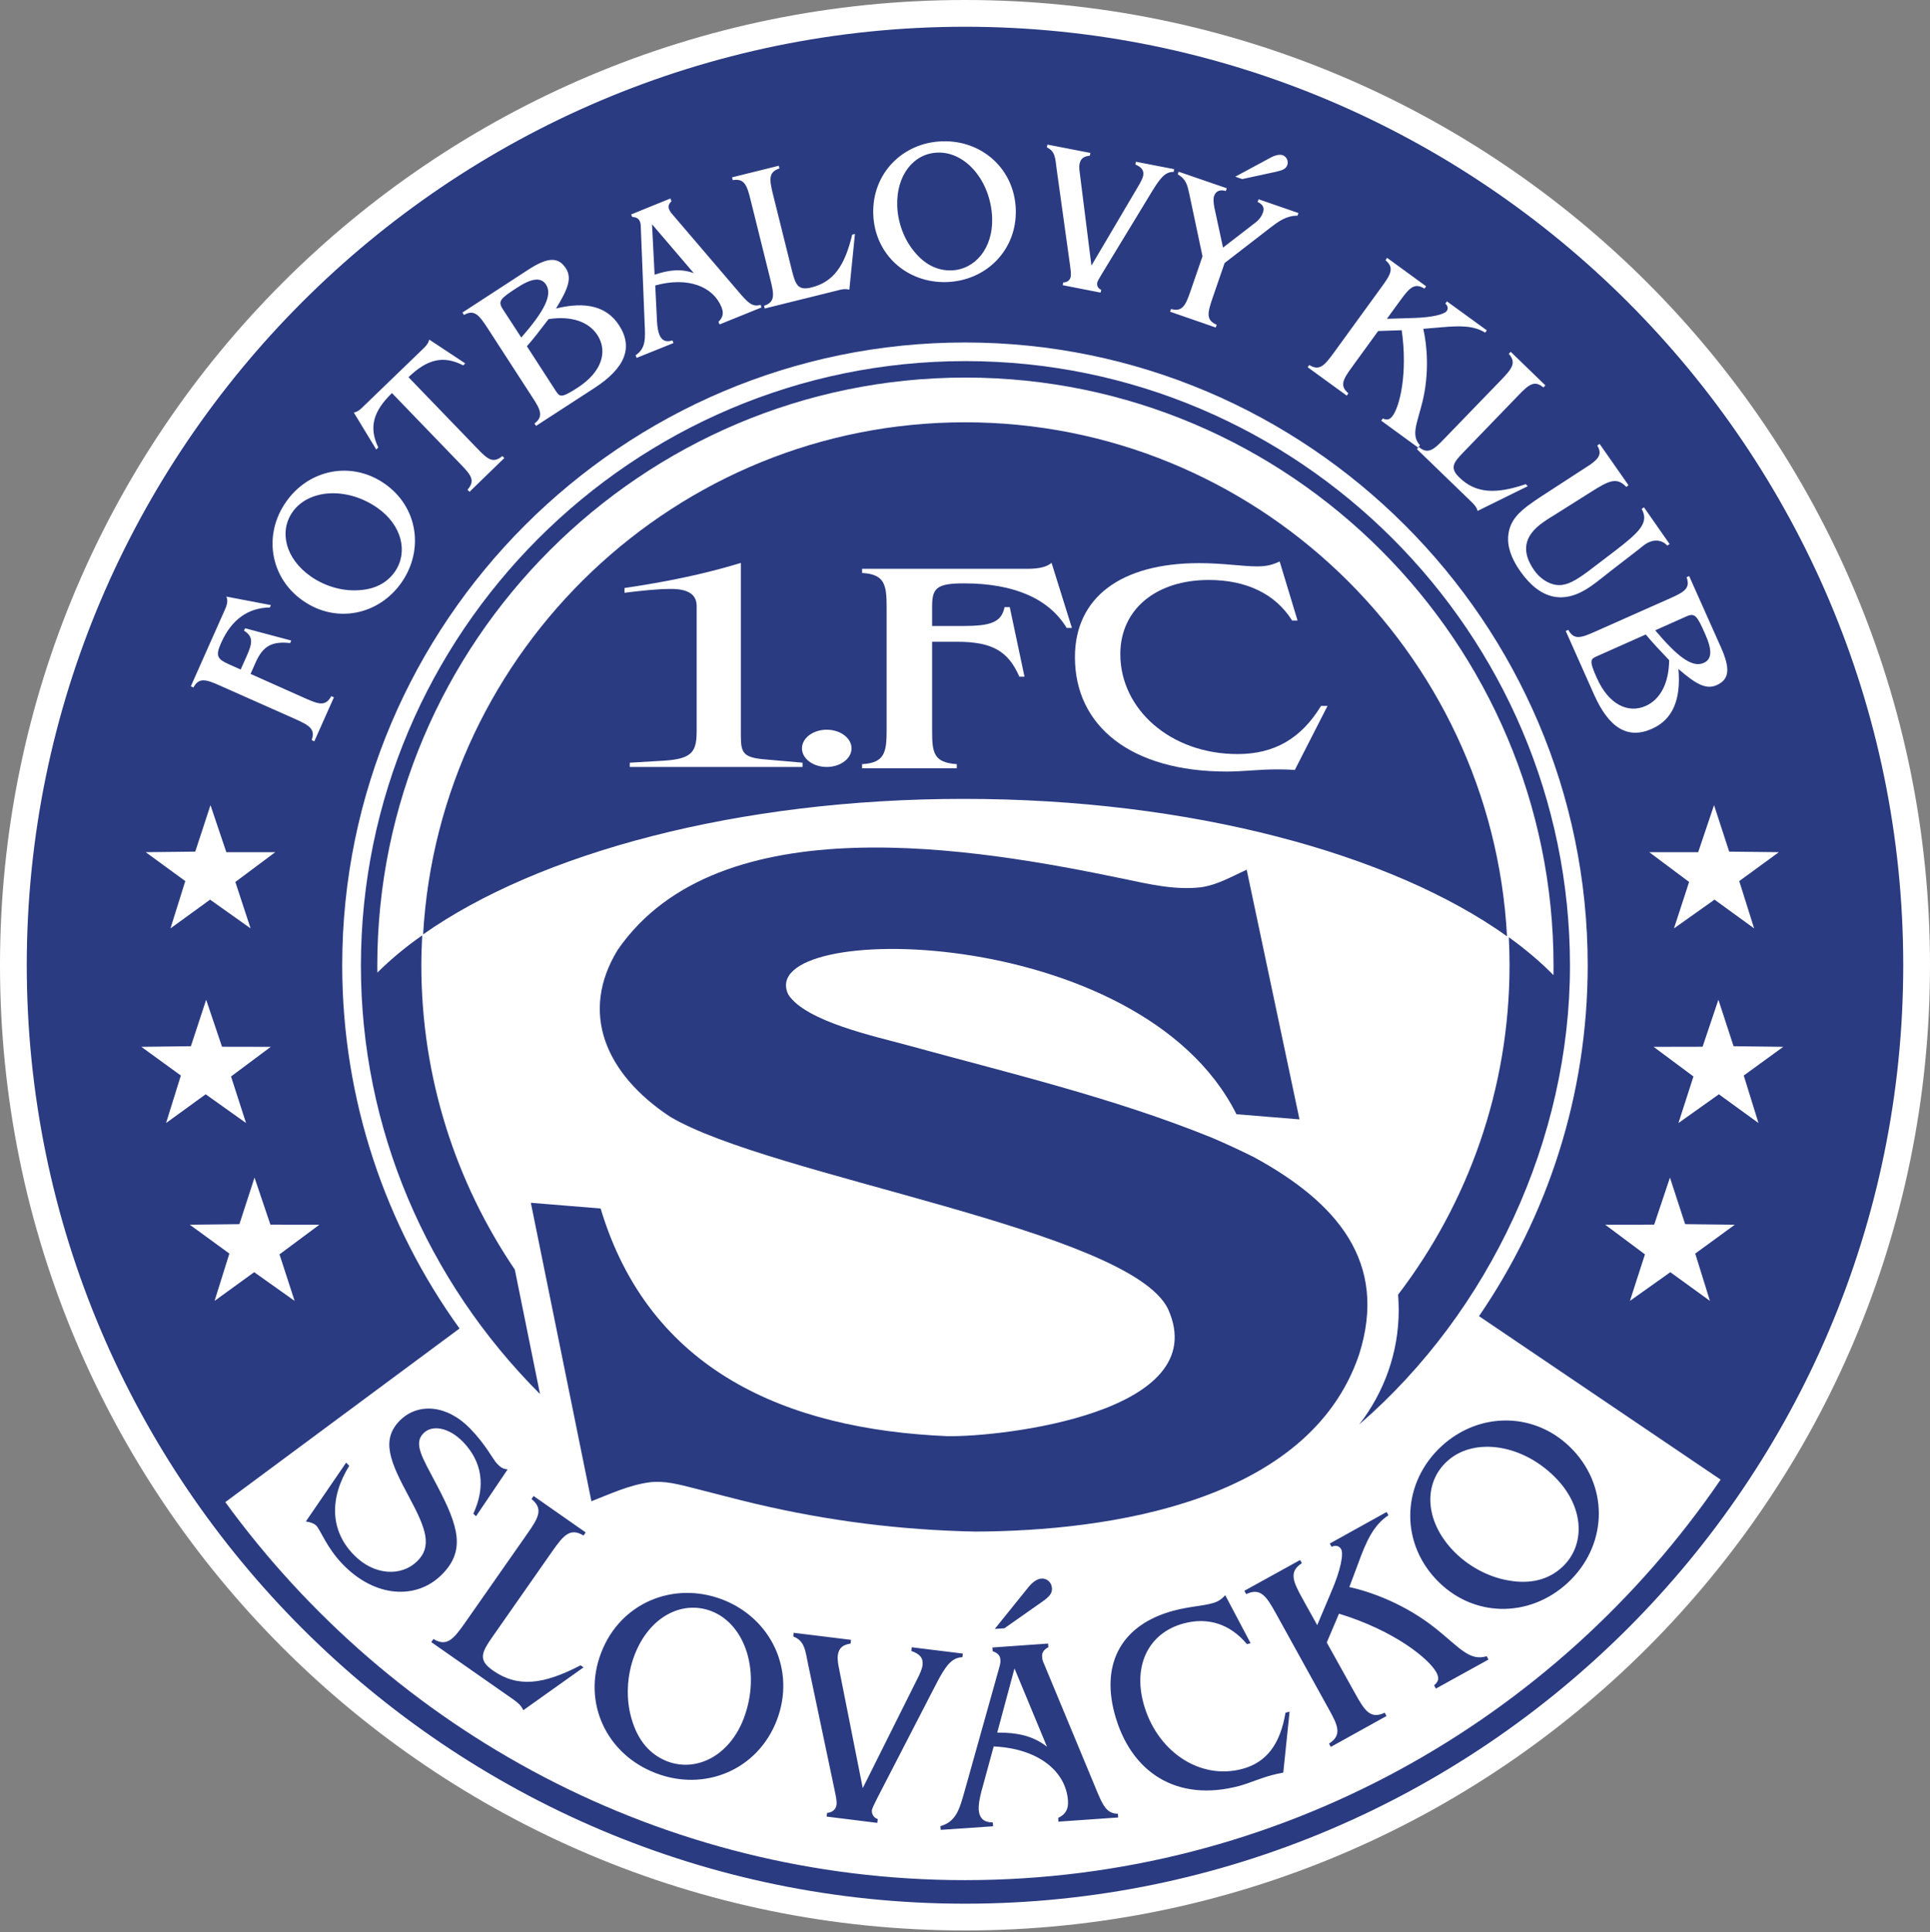
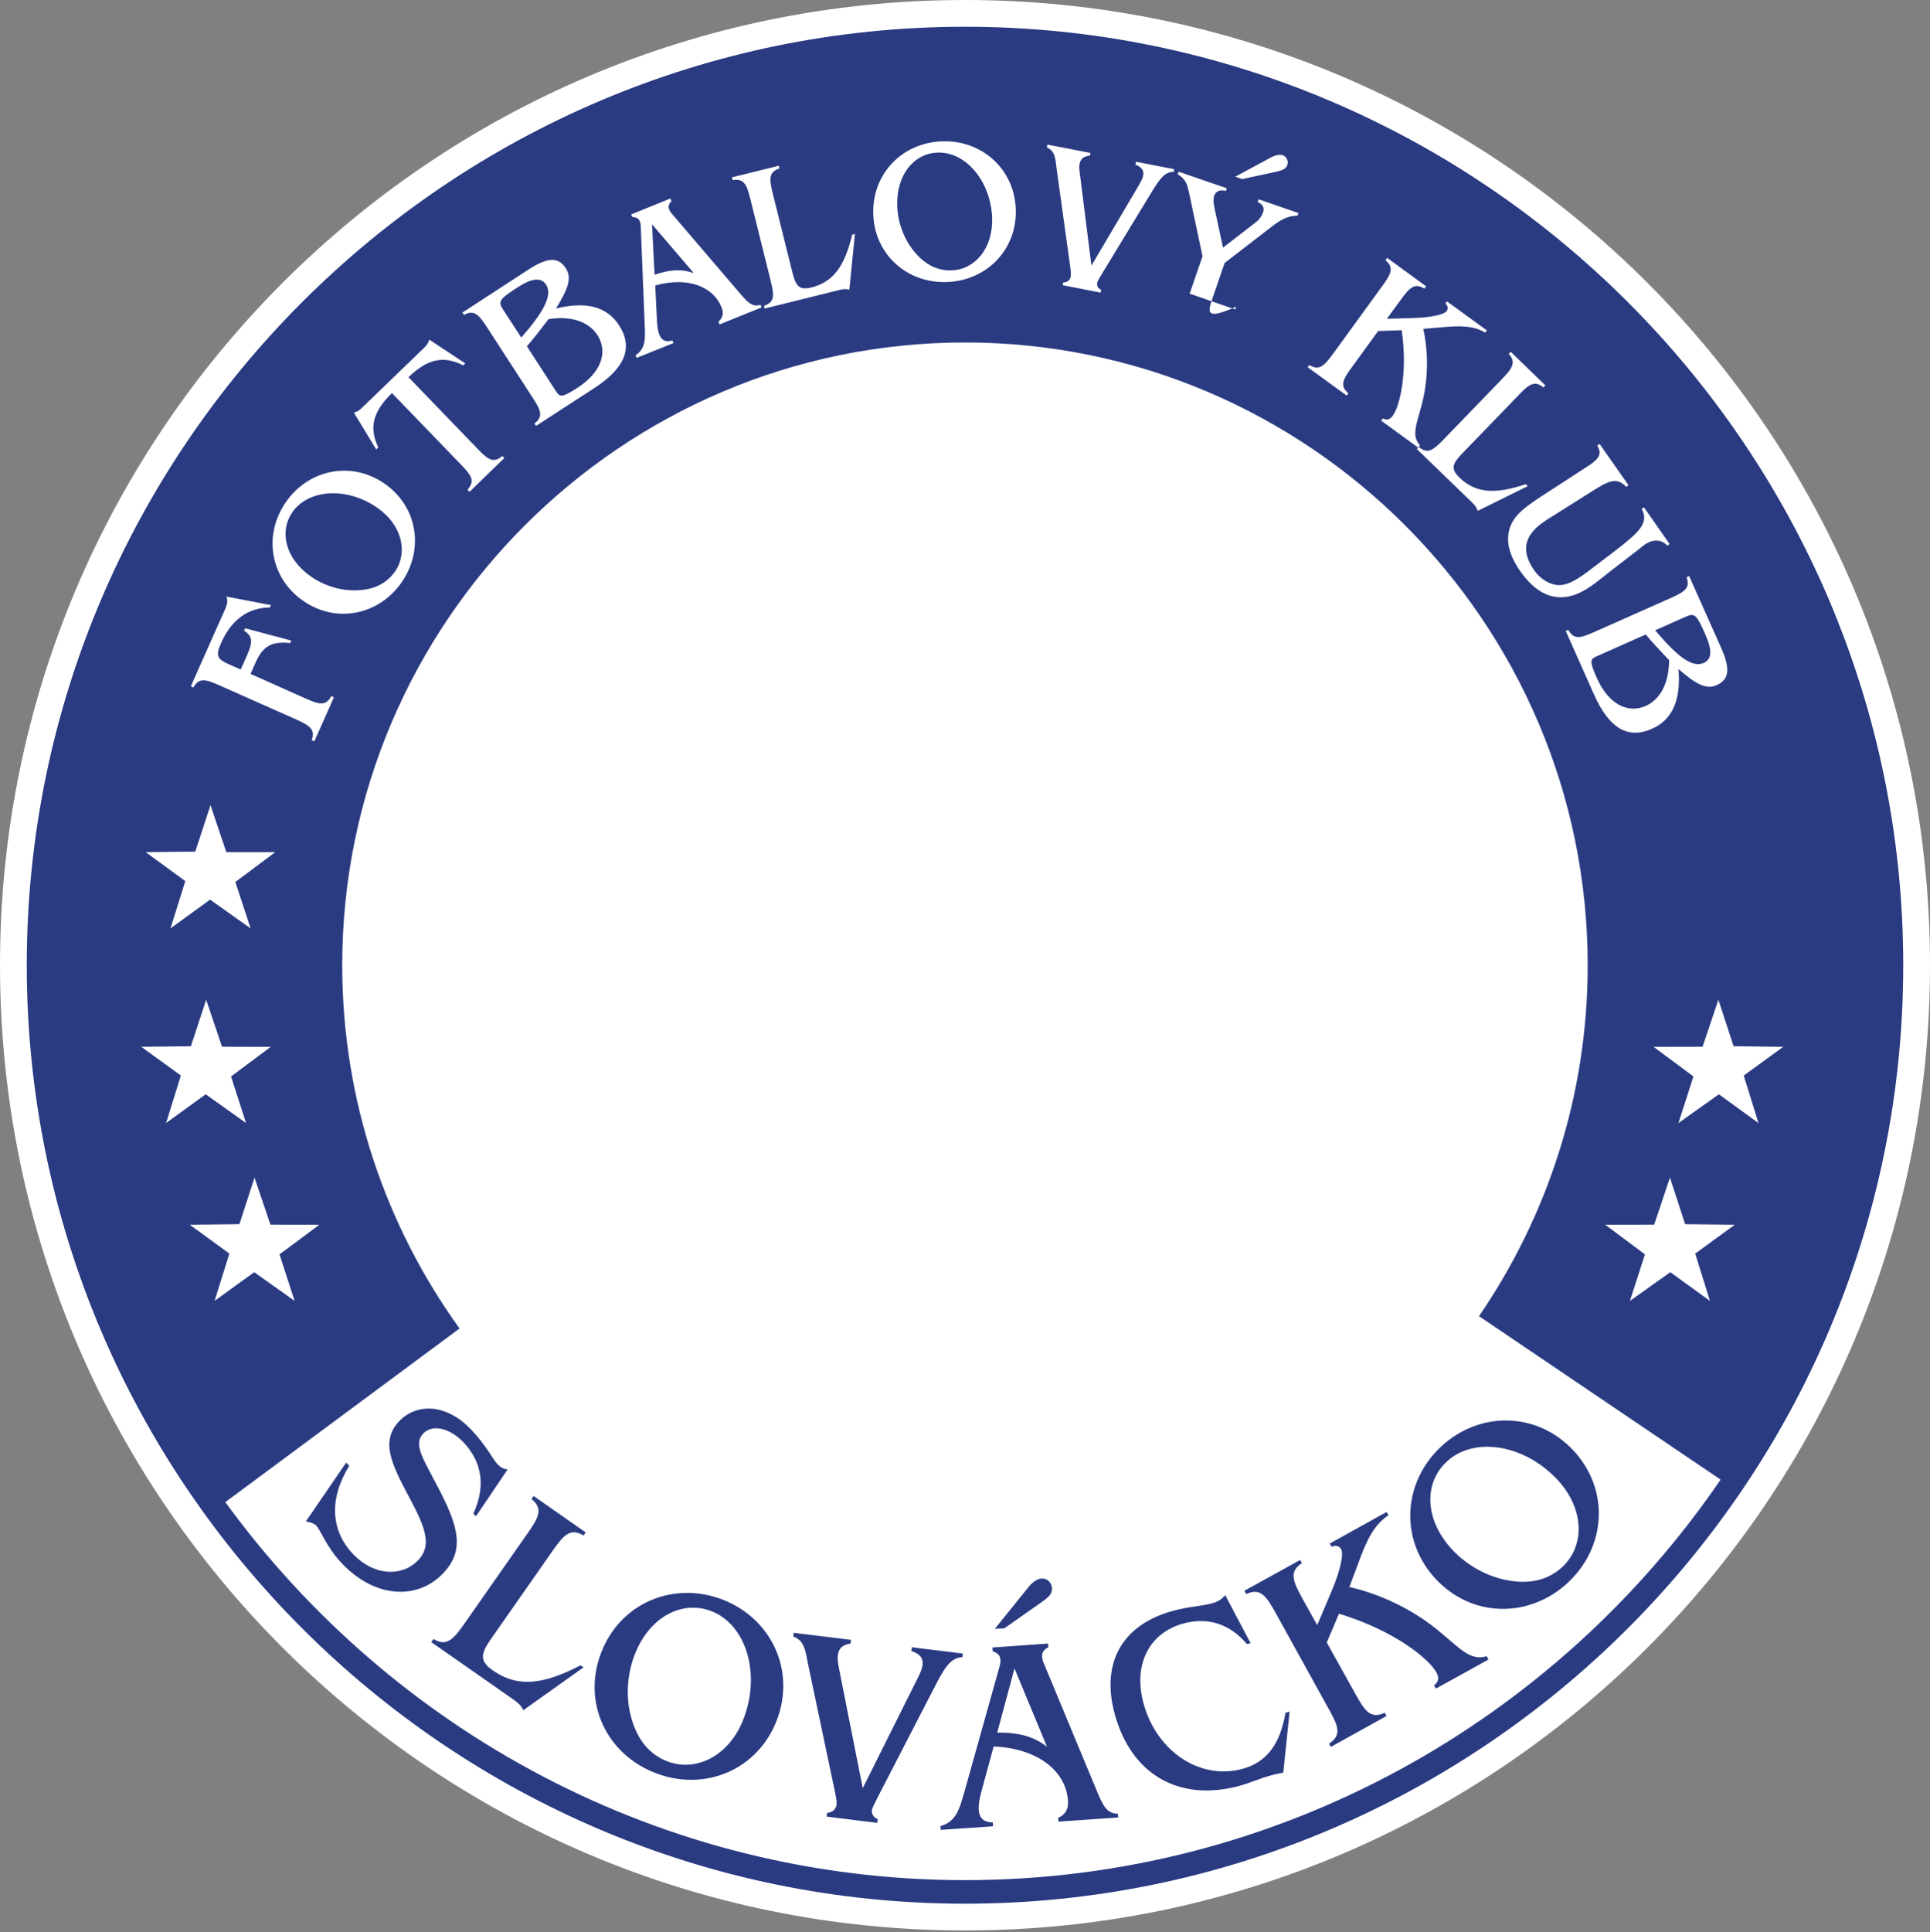
<svg xmlns="http://www.w3.org/2000/svg" version="1.1" id="Vrstva_1" x="0px" y="0px" width="471.197px" height="471.591px" viewBox="0 0 471.197 471.591" enable-background="new 0 0 471.197 471.591" xml:space="preserve">
  <rect x="0" y="0" width="471.197" height="471.591" fill="#808080" stroke="none" />
  <g>
    <path fill-rule="evenodd" clip-rule="evenodd" fill="#FFFFFF" d="M471.197,235.599c0,130.115-105.482,235.599-235.598,235.599   C105.48,471.197,0,365.714,0,235.599C0,105.48,105.48,0,235.599,0C365.715,0,471.197,105.48,471.197,235.599" />
-     <path fill-rule="evenodd" clip-rule="evenodd" fill="#2A3B82" d="M131.843,340.275l-6.154-30.389   c-14.391-21.23-22.821-46.808-22.821-74.288c0-2.445,0.091-4.891,0.209-7.292c-4.104,2.865-7.761,5.922-10.938,9.092   c-0.029-0.555-0.029-1.098-0.029-1.652c0-79.067,64.512-143.585,143.584-143.585c79.105,0,143.594,64.518,143.594,143.585   c0,0.757-0.018,1.505-0.018,2.275c-3.157-3.215-6.794-6.307-10.901-9.251c0.116,2.242,0.175,4.529,0.175,6.827   c0,30.187-10.15,58.064-27.204,80.403c0.073,1.21,0.146,2.478,0.146,3.748c0,10.482-3.61,20.175-9.651,27.954   c31.997-27.694,51.462-69.781,51.462-111.957c0-81.287-66.29-147.604-147.603-147.604c-81.292,0-147.58,66.317-147.58,147.604   C88.115,275.295,104.09,312.513,131.843,340.275 M235.593,103.078c-70.451,0-128.36,55.493-132.29,124.991   c28.313-19.917,76.954-33.074,131.979-33.074c55.463,0,104.418,13.384,132.646,33.539   C364.214,158.796,306.229,103.078,235.593,103.078" />
    <path fill-rule="evenodd" clip-rule="evenodd" fill="#2A3B82" d="M235.594,6.53c-126.158,0-229.06,102.9-229.06,229.069   c0,126.167,102.902,229.067,229.06,229.067c126.168,0,229.069-102.9,229.069-229.067C464.663,109.431,361.762,6.53,235.594,6.53    M55.007,366.647c40.654,55.844,106.519,92.269,180.586,92.269c76.501,0,144.211-38.836,184.486-97.76l-58.987-39.901   c16.725-24.435,26.536-53.918,26.536-85.655c0-83.732-68.288-152.007-152.035-152.007c-83.743,0-152.042,68.275-152.042,152.007   c0,33.051,10.637,63.688,28.641,88.666L55.007,366.647z" />
    <polygon fill-rule="evenodd" clip-rule="evenodd" fill="#FFFFFF" points="51.389,196.524 55.255,208.005 67.202,208.005    57.459,215.275 61.178,226.608 51.288,219.589 41.619,226.608 45.235,215.06 35.572,208.005 47.67,207.87  " />
-     <polygon fill-rule="evenodd" clip-rule="evenodd" fill="#FFFFFF" points="418.472,196.524 414.6,208.005 402.654,208.005    412.381,215.275 408.688,226.608 418.591,219.589 428.26,226.608 424.625,215.06 434.296,208.005 422.169,207.87  " />
    <polygon fill-rule="evenodd" clip-rule="evenodd" fill="#FFFFFF" points="50.331,244.022 54.203,255.493 66.109,255.516    56.405,262.75 60.069,274.118 50.212,267.099 40.542,274.118 44.154,262.523 34.507,255.516 46.605,255.368  " />
    <polygon fill-rule="evenodd" clip-rule="evenodd" fill="#FFFFFF" points="419.537,244.022 415.676,255.493 403.719,255.516    413.444,262.75 409.781,274.118 419.656,267.099 429.324,274.118 425.725,262.523 435.365,255.516 423.244,255.368  " />
    <polygon fill-rule="evenodd" clip-rule="evenodd" fill="#FFFFFF" points="62.14,287.434 66.019,298.916 77.975,298.938    68.237,306.173 71.929,317.529 62.055,310.521 52.386,317.529 55.998,305.98 46.334,298.938 58.449,298.801  " />
    <polygon fill-rule="evenodd" clip-rule="evenodd" fill="#FFFFFF" points="407.71,287.434 403.859,298.916 391.903,298.938    401.601,306.173 397.938,317.529 407.799,310.521 417.47,317.529 413.881,305.98 423.539,298.938 411.418,298.801  " />
    <path fill-rule="evenodd" clip-rule="evenodd" fill="#2A3B82" d="M74.669,371.37c1.166,0.168,2.02,0.497,2.53,0.995   c1.087,1.132,2.531,5.354,6.432,9.409c7.925,8.231,17.913,8.673,24.021,2.774c6.143-5.945,4.36-11.924-1.03-22.103   c-3.448-6.602-5.837-10.1-3.166-12.669c2.078-2.039,6.109-1.394,9.592,2.162c4.653,4.847,5.615,10.824,2.513,17.527l0.662,0.622   l7.718-11.436c-1.162-0.068-1.835-0.588-2.583-1.381c-1.063-1.1-2.593-4.449-6.533-8.538c-5.702-5.898-12.699-6.329-17.047-2.151   c-4.971,4.835-2.474,10.315,2.106,18.841c4.211,7.813,5.666,12.071,1.919,15.705c-3.85,3.715-10.485,3.498-15.485-1.675   c-5.587-5.753-6.052-13.578-1.052-21.673l-0.758-0.771L74.669,371.37z M141.733,406.481c-9.069,4.731-15.381,5.491-21.433,1.233   c-3.675-2.582-2.711-4.415,0.067-8.379l14.442-20.652c2.813-4.02,4.405-5.831,7.666-3.881l0.515-0.762l-12.715-8.888l-0.515,0.736   c2.921,2.376,1.784,4.506-1.053,8.515l-15.235,21.785c-2.796,3.984-4.404,5.807-7.653,3.872l-0.526,0.758l19.791,13.826   c1.076,0.769,2.101,1.482,2.679,2.796l14.713-10.463L141.733,406.481z M146.766,403.423c-4.698,12.194,1.359,24.809,13.328,29.371   c11.927,4.598,24.88-0.736,29.563-12.92c4.664-12.17-1.359-24.875-13.304-29.46C164.414,385.862,151.42,391.229,146.766,403.423    M154.918,403.979c3.6-9.376,11.606-13.451,18.734-10.735c8.475,3.262,12.149,15.162,7.902,26.27   c-3.481,9.069-11.525,13.102-18.62,10.418c-4.269-1.665-7.201-5.096-8.718-10.315C152.744,414.734,153.006,408.959,154.918,403.979    M214.166,438.919l14.396-27.886c2.242-4.327,3.748-6.455,6.403-6.535l0.113-0.883l-12.479-1.539l-0.101,0.905   c2.111,0.725,2.943,1.755,2.739,3.443c-0.078,0.813-0.571,2.039-1.442,3.701l-13.158,26.337l-5.655-28.499   c-0.25-1.314-0.397-2.061-0.397-2.173c0.046-0.204-0.158-0.806-0.04-1.721c0.232-1.756,1.115-2.571,3.12-2.9l0.113-0.905   l-14.012-1.721l-0.091,0.905c2.814,1.054,2.932,3.454,3.635,6.85l6.443,30.573c0.277,1.426,0.583,2.568,0.486,3.623   c-0.153,1.132-0.985,1.913-2.309,2.004l-0.103,0.905l12.364,1.538l0.108-0.924c-0.98-0.32-1.545-1.247-1.421-2.223   C212.925,441.456,213.361,440.495,214.166,438.919 M242.386,444.841c-2.231-0.045-3.278-1.03-3.442-3.102   c-0.063-1.11,0.164-2.536,0.623-4.348l3.034-11.108c10.943,0.498,17.636,6.104,18.134,13.214c0.152,2.106-0.578,3.374-2.385,4.223   l0.058,0.918l14.584-1.02l-0.069-0.915c-2.801,0-3.746-2.152-5.394-6.171l-12.603-30.335c-0.334-0.701-0.481-1.201-0.498-1.812   c-0.096-1.02,0.396-1.699,1.523-2.333l-0.075-0.883l-13.599,0.963l0.075,0.904c1.184,0.431,1.839,1.033,1.885,2.074   c0.068,0.52-0.045,1.107-0.26,1.846l-8.464,30.186c-1.268,4.461-2.049,7.484-5.916,8.595l0.073,0.904l12.79-0.872L242.386,444.841z    M243.468,422.898l4.212-15.66l7.932,19.114C252.084,423.6,248.229,422.898,243.468,422.898 M242.868,397.592l2.35-0.147   l9.171-6.441c1.76-1.235,2.547-2.084,2.435-3.387c-0.085-1.403-1.251-2.422-2.565-2.31c-0.969,0.056-2.174,0.815-3.243,2.186   L242.868,397.592z M313.844,418.052c-1.301,7.733-4.664,12.139-10.53,13.712c-10.568,2.831-21.053-4.482-24.161-16.088   c-2.537-9.479,1.472-17.155,9.794-19.408c5.922-1.596,11.305,0.068,15.478,5.027l0.905-0.203l-6.199-11.731   c-1.023,1.167-1.959,1.664-3.244,1.993c-2.37,0.667-5.598,0.781-9.396,1.801c-12.404,3.329-17.737,12.534-14.38,25.079   c3.922,14.561,15.369,21.729,30.492,17.675c2.608-0.725,5.043-1.856,7.829-2.593c0.554-0.147,1.534-0.407,2.87-0.645l1.545-14.879   L313.844,418.052z M321.588,396.676l-3.623-6.523c-2.359-4.268-3.295-6.532-0.124-8.604l-0.431-0.771l-13.603,7.507l0.441,0.815   c3.465-1.608,4.856,0.386,7.229,4.664l12.851,23.246c2.4,4.258,3.342,6.511,0.143,8.584l0.441,0.804l13.593-7.541l-0.431-0.806   c-3.435,1.619-4.835-0.361-7.212-4.664l-6.945-12.478l2.989-7.032c13.474,4.11,21.88,10.938,23.759,14.3   c0.753,1.37,0.577,2.299-0.544,3.182l0.442,0.806l12.835-7.089l-0.425-0.815c-4.173,1.257-6.58-2.037-12.268-6.624   c-7.643-6.146-16.13-9.148-21.276-10.257l2.117-5.627c2.017-5.628,3.815-9.513,7.438-11.9l-0.459-0.794l-13.874,7.7l0.446,0.793   c1.02-0.477,1.881-0.204,2.333,0.577c0.6,1.087,0,4.847-2.416,10.439L321.588,396.676z M350.507,385.387   c8.906,9.566,22.906,9.636,32.282,0.918c9.374-8.731,10.253-22.703,1.34-32.272c-8.904-9.521-22.932-9.646-32.287-0.949   C342.468,361.824,341.624,375.853,350.507,385.387 M354.589,378.287c-6.854-7.359-6.991-16.305-1.388-21.515   c6.608-6.203,18.915-4.301,27.034,4.405c6.634,7.123,6.753,16.114,1.199,21.298c-3.351,3.114-7.733,4.235-13.064,3.307   C363.318,384.956,358.247,382.194,354.589,378.287" />
-     <path fill-rule="evenodd" clip-rule="evenodd" fill="#FFFFFF" d="M76.741,180.944l4.779-10.734l-0.63-0.294   c-1.409,2.503-2.914,2.049-6.278,0.577l-13.435-6l1.24-2.809c1.806-4.076,4.037-5.187,8.425-4.722l0.266-0.611l-11.261-3   l-0.278,0.577c2.191,1.405,2.157,2.843,0.719,6.07l-1.528,3.418l-2.837-1.255c-2.796-1.258-3.408-1.994-1.953-5.199   c2.537-5.762,6.642-8.627,11.917-8.684l0.261-0.578l-10.892-2.083c0.396,0.827,0.277,1.845-0.335,3.16l-8.328,18.727l0.629,0.317   c1.335-2.548,3.119-1.981,6.476-0.476l18.411,8.175c3.375,1.517,4.966,2.446,3.975,5.128L76.741,180.944z M73.95,146.614   c8.113,5.684,18.506,3.522,24.061-4.405c5.56-7.959,4.025-18.456-4.064-24.117c-8.106-5.684-18.552-3.555-24.094,4.394   C64.257,130.4,65.843,140.952,73.95,146.614 M75.875,140.692c-6.257-4.371-7.756-11.016-4.451-15.727   c3.952-5.616,13.373-6.171,20.743-0.984c6.019,4.223,7.507,10.858,4.24,15.567c-1.998,2.832-5.056,4.382-9.153,4.529   C83.387,144.281,79.198,143.024,75.875,140.692 M104.792,82.889c-0.203,0.907-0.679,1.405-1.222,1.983L88.375,99.534   c-0.571,0.555-1.075,0.963-1.987,1.177l5.469,9.003l0.499-0.499c-2.361-4.926-1.24-8.831,3.34-13.27l16.859,17.47   c2.552,2.639,3.487,3.953,1.574,6.126l0.51,0.499l8.486-8.244l-0.47-0.474c-2.253,1.834-3.521,0.871-6.063-1.779l-16.86-17.471   c4.615-4.461,8.549-5.367,13.362-2.887l0.498-0.487L104.792,82.889z M135.597,95.276l-6.958-10.756   c1.517-1.699,3.21-3.918,5.282-6.624c5.583-0.872,9.823,0.645,11.93,3.883c2.575,3.986,1.131,9.001-4.846,12.862   C136.921,97.27,136.671,96.918,135.597,95.276 M127.269,82.392l-4.534-6.964c-1.246-1.937-0.562-2.57,3.509-5.209   c3.521-2.297,5.82-2.649,7.071-0.747C134.957,72.031,132.794,76.061,127.269,82.392 M130.886,103.95l14.205-9.217   c7.525-4.879,9.568-9.896,6.046-15.342c-2.972-4.585-8.09-5.887-15.394-4.087c2.843-4.631,3.992-7.382,2.407-9.806   c-1.947-3.034-4.727-2.559-9.206,0.35L112.9,76.289l0.379,0.588c2.515-1.426,3.675,0.023,5.702,3.125l10.955,16.905   c2.026,3.091,2.848,4.732,0.544,6.477L130.886,103.95z M164.164,83.094c-1.608,0.498-2.61,0.033-3.193-1.438   c-0.322-0.781-0.486-1.869-0.572-3.295l-0.424-8.685c8.004-2.219,14.136,0.282,16.163,5.276c0.594,1.461,0.378,2.537-0.73,3.589   l0.271,0.646l10.242-4.145l-0.239-0.646c-2.021,0.668-3.215-0.667-5.351-3.169l-16.185-18.932c-0.378-0.419-0.595-0.759-0.77-1.167   c-0.306-0.713-0.118-1.347,0.555-2.015l-0.25-0.668l-9.595,3.896l0.277,0.601c0.957,0.078,1.557,0.362,1.852,1.098   c0.146,0.352,0.231,0.816,0.231,1.394l0.945,23.698c0.164,3.521,0.311,5.877-2.225,7.597l0.272,0.623l9.001-3.623L164.164,83.094z    M159.816,67.05l-0.628-12.309l10.208,11.935C166.179,65.509,163.258,65.905,159.816,67.05 M208.056,57.278   c-1.79,7.53-4.523,11.549-9.958,12.885c-3.296,0.827-3.878-0.667-4.773-4.2l-4.608-18.536c-0.889-3.602-1.148-5.434,1.574-6.307   l-0.142-0.668l-11.43,2.831l0.169,0.69c2.831-0.498,3.487,1.224,4.359,4.813l4.856,19.542c0.896,3.613,1.167,5.424-1.572,6.307   l0.164,0.668l17.771-4.405c0.951-0.259,1.868-0.476,2.892-0.181l1.371-13.61L208.056,57.278z M213.202,52.295   c0.34,9.885,8.288,16.882,17.987,16.554c9.67-0.351,17.148-7.902,16.808-17.776c-0.345-9.874-8.326-16.927-18.019-16.576   C220.308,34.825,212.857,42.412,213.202,52.295 M219.051,50.268c-0.249-7.607,4.099-12.85,9.878-13.021   c6.868-0.237,12.971,6.987,13.299,15.954c0.232,7.395-4.172,12.569-9.879,12.795c-3.482,0.114-6.562-1.426-9.137-4.584   C220.715,58.41,219.198,54.333,219.051,50.268 M269.001,66.879l12.346-20.301c1.944-3.16,3.167-4.676,5.192-4.609l0.119-0.68   l-9.331-1.811l-0.13,0.678c1.57,0.668,2.141,1.484,1.894,2.763c-0.131,0.601-0.555,1.473-1.287,2.695L266.465,64.83l-2.746-21.841   c-0.119-0.996-0.215-1.574-0.204-1.642c0.034-0.148-0.085-0.634,0.045-1.303c0.267-1.324,0.991-1.891,2.51-2.038l0.146-0.679   l-10.503-2.038l-0.118,0.69c2.101,0.963,2.032,2.773,2.384,5.322l3.266,23.472c0.143,1.075,0.29,1.982,0.153,2.774   c-0.153,0.849-0.827,1.371-1.823,1.404l-0.124,0.657l9.244,1.811l0.17-0.69c-0.781-0.271-1.121-1.019-0.991-1.732   C267.919,68.736,268.311,67.989,269.001,66.879 M296.004,72.847l2.979-8.651l10.954-8.458c2.316-1.789,4.067-3.069,6.851-3.102   L317.008,52l-9.725-3.362l-0.249,0.644c1.279,0.612,1.714,1.439,1.336,2.515c-0.301,0.906-0.918,1.812-1.823,2.502l-7.954,6.138   l-2.073-9.602c-0.305-1.382-0.305-2.481-0.102-3.001c0.392-1.178,1.426-1.642,2.87-1.213l0.221-0.668l-11.753-4.042l-0.221,0.657   c2.073,1.144,2.361,2.717,2.781,4.562l3.266,15.422l-2.911,8.459c-1.21,3.51-1.986,5.185-4.766,4.415l-0.238,0.657l11.143,3.861   l0.243-0.68C294.392,78.157,294.81,76.356,296.004,72.847 M301.582,43.125l1.697,0.588l8.307-1.801   c1.585-0.362,2.372-0.701,2.706-1.643c0.333-0.962-0.199-2.037-1.121-2.388c-0.702-0.227-1.738-0.058-2.927,0.578L301.582,43.125z    M338.601,77.816l3.301-4.529c2.203-3.023,3.437-4.37,5.872-2.83l0.402-0.578l-9.518-6.94l-0.402,0.577   c2.201,1.834,1.308,3.441-0.89,6.442l-11.83,16.283c-2.197,3.001-3.427,4.371-5.872,2.854l-0.414,0.532l9.552,6.941l0.396-0.577   c-2.215-1.845-1.297-3.419,0.904-6.431l6.37-8.765l5.746-0.192c1.5,10.563-0.48,18.536-2.203,20.891   c-0.684,0.927-1.357,1.132-2.387,0.645l-0.414,0.544l9.014,6.567l0.44-0.578c-2.221-2.446-0.742-5.164,0.6-10.531   c1.767-7.212,1.121-13.972,0.215-17.879l4.541-0.384c4.534-0.397,7.772-0.408,10.57,1.313l0.407-0.556l-9.744-7.076l-0.39,0.554   c0.651,0.544,0.742,1.246,0.333,1.801c-0.543,0.781-3.328,1.54-7.937,1.699L338.601,77.816z M372.495,118.183   c-7.307,2.469-12.166,2.276-16.175-1.608c-2.461-2.366-1.487-3.668,1.048-6.272l13.27-13.735c2.571-2.685,3.977-3.861,6.171-1.993   l0.487-0.51l-8.463-8.197l-0.477,0.498c1.92,2.152,0.799,3.613-1.783,6.295l-13.988,14.46c-2.565,2.684-3.991,3.848-6.165,1.992   l-0.493,0.509l13.141,12.704c0.729,0.714,1.397,1.336,1.686,2.378l12.242-6.034L372.495,118.183z M389.962,108.75   c1.182,1.959,0.487,3.125-1.808,4.722c-0.333,0.237-0.738,0.442-1.107,0.714l-10.915,7.087c-0.749,0.487-1.479,0.985-2.124,1.449   c-3.233,2.253-5.367,4.405-5.757,7.814c-0.336,2.717,0.666,5.694,2.859,8.82c4.913,7.03,10.733,8.344,17.293,3.737   c1.5-1.032,3.104-2.378,5.021-3.862l6.5-5.016c0.789-0.633,1.286-1.042,1.676-1.314c1.954-1.357,4.071-1.255,5.469,0.273   l0.555-0.384l-6.256-8.957l-0.571,0.384c1.886,3.386-0.554,5.662-6.563,10.293l-5.564,4.234c-0.786,0.634-1.507,1.131-2.208,1.63   c-2.536,1.754-4.545,2.741-6.692,2.366c-1.84-0.294-3.865-1.607-5.201-3.532c-3.237-4.621-2.515-8.436,2.174-11.719   c0.374-0.25,1.205-0.861,2.575-1.665l9.303-5.865c4.075-2.571,6.114-3.613,8.417-1.11l0.555-0.408l-7.059-10.089L389.962,108.75z    M390.081,160.088l11.725-5.219c1.443,1.776,3.357,3.792,5.705,6.272c-0.055,5.66-2.179,9.59-5.705,11.164   c-4.303,1.924-9.071-0.317-11.945-6.815C387.878,161.05,388.284,160.87,390.081,160.088 M404.108,153.85l7.604-3.386   c2.1-0.94,2.621-0.169,4.587,4.279c1.725,3.85,1.725,6.16-0.347,7.065C413.139,163.066,409.521,160.269,404.108,153.85    M382.268,154.019l6.896,15.49c3.646,8.197,8.238,11.027,14.16,8.378c5.032-2.231,7.104-7.065,6.458-14.584   c4.11,3.544,6.669,5.129,9.336,3.929c3.283-1.461,3.221-4.257,1.075-9.149l-7.796-17.471l-0.635,0.283   c1.009,2.706-0.61,3.624-3.978,5.129l-18.406,8.175c-3.392,1.517-5.13,2.071-6.487-0.464L382.268,154.019z" />
-     <path fill-rule="evenodd" clip-rule="evenodd" fill="#FFFFFF" d="M322.522,172.305c-4.856,7.96-11.378,11.752-20.391,11.752   c-16.346,0-28.613-10.937-28.613-24.4c0-10.949,8.77-18.094,21.588-18.094c9.143,0,16.252,3.363,20.352,9.896h1.329l-4.363-14.413   c-1.955,0.928-3.499,1.2-5.47,1.2c-3.669,0-8.333-0.793-14.182-0.793c-19.163,0-30.334,8.424-30.334,22.951   c0,16.86,13.718,27.922,37.042,27.922c4.009,0,7.972-0.532,12.246-0.532c0.907,0,2.361,0,4.394,0.146l7.987-15.636H322.522z" />
+     <path fill-rule="evenodd" clip-rule="evenodd" fill="#FFFFFF" d="M76.741,180.944l4.779-10.734l-0.63-0.294   c-1.409,2.503-2.914,2.049-6.278,0.577l-13.435-6l1.24-2.809c1.806-4.076,4.037-5.187,8.425-4.722l0.266-0.611l-11.261-3   l-0.278,0.577c2.191,1.405,2.157,2.843,0.719,6.07l-1.528,3.418l-2.837-1.255c-2.796-1.258-3.408-1.994-1.953-5.199   c2.537-5.762,6.642-8.627,11.917-8.684l0.261-0.578l-10.892-2.083c0.396,0.827,0.277,1.845-0.335,3.16l-8.328,18.727l0.629,0.317   c1.335-2.548,3.119-1.981,6.476-0.476l18.411,8.175c3.375,1.517,4.966,2.446,3.975,5.128L76.741,180.944z M73.95,146.614   c8.113,5.684,18.506,3.522,24.061-4.405c5.56-7.959,4.025-18.456-4.064-24.117c-8.106-5.684-18.552-3.555-24.094,4.394   C64.257,130.4,65.843,140.952,73.95,146.614 M75.875,140.692c-6.257-4.371-7.756-11.016-4.451-15.727   c3.952-5.616,13.373-6.171,20.743-0.984c6.019,4.223,7.507,10.858,4.24,15.567c-1.998,2.832-5.056,4.382-9.153,4.529   C83.387,144.281,79.198,143.024,75.875,140.692 M104.792,82.889c-0.203,0.907-0.679,1.405-1.222,1.983L88.375,99.534   c-0.571,0.555-1.075,0.963-1.987,1.177l5.469,9.003l0.499-0.499c-2.361-4.926-1.24-8.831,3.34-13.27l16.859,17.47   c2.552,2.639,3.487,3.953,1.574,6.126l0.51,0.499l8.486-8.244l-0.47-0.474c-2.253,1.834-3.521,0.871-6.063-1.779l-16.86-17.471   c4.615-4.461,8.549-5.367,13.362-2.887l0.498-0.487L104.792,82.889z M135.597,95.276l-6.958-10.756   c1.517-1.699,3.21-3.918,5.282-6.624c5.583-0.872,9.823,0.645,11.93,3.883c2.575,3.986,1.131,9.001-4.846,12.862   C136.921,97.27,136.671,96.918,135.597,95.276 M127.269,82.392l-4.534-6.964c-1.246-1.937-0.562-2.57,3.509-5.209   c3.521-2.297,5.82-2.649,7.071-0.747C134.957,72.031,132.794,76.061,127.269,82.392 M130.886,103.95l14.205-9.217   c7.525-4.879,9.568-9.896,6.046-15.342c-2.972-4.585-8.09-5.887-15.394-4.087c2.843-4.631,3.992-7.382,2.407-9.806   c-1.947-3.034-4.727-2.559-9.206,0.35L112.9,76.289l0.379,0.588c2.515-1.426,3.675,0.023,5.702,3.125l10.955,16.905   c2.026,3.091,2.848,4.732,0.544,6.477L130.886,103.95z M164.164,83.094c-1.608,0.498-2.61,0.033-3.193-1.438   c-0.322-0.781-0.486-1.869-0.572-3.295l-0.424-8.685c8.004-2.219,14.136,0.282,16.163,5.276c0.594,1.461,0.378,2.537-0.73,3.589   l0.271,0.646l10.242-4.145l-0.239-0.646c-2.021,0.668-3.215-0.667-5.351-3.169l-16.185-18.932c-0.378-0.419-0.595-0.759-0.77-1.167   c-0.306-0.713-0.118-1.347,0.555-2.015l-0.25-0.668l-9.595,3.896l0.277,0.601c0.957,0.078,1.557,0.362,1.852,1.098   c0.146,0.352,0.231,0.816,0.231,1.394l0.945,23.698c0.164,3.521,0.311,5.877-2.225,7.597l0.272,0.623l9.001-3.623L164.164,83.094z    M159.816,67.05l-0.628-12.309l10.208,11.935C166.179,65.509,163.258,65.905,159.816,67.05 M208.056,57.278   c-1.79,7.53-4.523,11.549-9.958,12.885c-3.296,0.827-3.878-0.667-4.773-4.2l-4.608-18.536c-0.889-3.602-1.148-5.434,1.574-6.307   l-0.142-0.668l-11.43,2.831l0.169,0.69c2.831-0.498,3.487,1.224,4.359,4.813l4.856,19.542c0.896,3.613,1.167,5.424-1.572,6.307   l0.164,0.668l17.771-4.405c0.951-0.259,1.868-0.476,2.892-0.181l1.371-13.61L208.056,57.278z M213.202,52.295   c0.34,9.885,8.288,16.882,17.987,16.554c9.67-0.351,17.148-7.902,16.808-17.776c-0.345-9.874-8.326-16.927-18.019-16.576   C220.308,34.825,212.857,42.412,213.202,52.295 M219.051,50.268c-0.249-7.607,4.099-12.85,9.878-13.021   c6.868-0.237,12.971,6.987,13.299,15.954c0.232,7.395-4.172,12.569-9.879,12.795c-3.482,0.114-6.562-1.426-9.137-4.584   C220.715,58.41,219.198,54.333,219.051,50.268 M269.001,66.879l12.346-20.301c1.944-3.16,3.167-4.676,5.192-4.609l0.119-0.68   l-9.331-1.811l-0.13,0.678c1.57,0.668,2.141,1.484,1.894,2.763c-0.131,0.601-0.555,1.473-1.287,2.695L266.465,64.83l-2.746-21.841   c-0.119-0.996-0.215-1.574-0.204-1.642c0.034-0.148-0.085-0.634,0.045-1.303c0.267-1.324,0.991-1.891,2.51-2.038l0.146-0.679   l-10.503-2.038l-0.118,0.69c2.101,0.963,2.032,2.773,2.384,5.322l3.266,23.472c0.143,1.075,0.29,1.982,0.153,2.774   c-0.153,0.849-0.827,1.371-1.823,1.404l-0.124,0.657l9.244,1.811l0.17-0.69c-0.781-0.271-1.121-1.019-0.991-1.732   C267.919,68.736,268.311,67.989,269.001,66.879 M296.004,72.847l2.979-8.651l10.954-8.458c2.316-1.789,4.067-3.069,6.851-3.102   L317.008,52l-9.725-3.362l-0.249,0.644c1.279,0.612,1.714,1.439,1.336,2.515c-0.301,0.906-0.918,1.812-1.823,2.502l-7.954,6.138   l-2.073-9.602c-0.305-1.382-0.305-2.481-0.102-3.001c0.392-1.178,1.426-1.642,2.87-1.213l0.221-0.668l-11.753-4.042l-0.221,0.657   c2.073,1.144,2.361,2.717,2.781,4.562l3.266,15.422l-2.911,8.459l-0.238,0.657l11.143,3.861   l0.243-0.68C294.392,78.157,294.81,76.356,296.004,72.847 M301.582,43.125l1.697,0.588l8.307-1.801   c1.585-0.362,2.372-0.701,2.706-1.643c0.333-0.962-0.199-2.037-1.121-2.388c-0.702-0.227-1.738-0.058-2.927,0.578L301.582,43.125z    M338.601,77.816l3.301-4.529c2.203-3.023,3.437-4.37,5.872-2.83l0.402-0.578l-9.518-6.94l-0.402,0.577   c2.201,1.834,1.308,3.441-0.89,6.442l-11.83,16.283c-2.197,3.001-3.427,4.371-5.872,2.854l-0.414,0.532l9.552,6.941l0.396-0.577   c-2.215-1.845-1.297-3.419,0.904-6.431l6.37-8.765l5.746-0.192c1.5,10.563-0.48,18.536-2.203,20.891   c-0.684,0.927-1.357,1.132-2.387,0.645l-0.414,0.544l9.014,6.567l0.44-0.578c-2.221-2.446-0.742-5.164,0.6-10.531   c1.767-7.212,1.121-13.972,0.215-17.879l4.541-0.384c4.534-0.397,7.772-0.408,10.57,1.313l0.407-0.556l-9.744-7.076l-0.39,0.554   c0.651,0.544,0.742,1.246,0.333,1.801c-0.543,0.781-3.328,1.54-7.937,1.699L338.601,77.816z M372.495,118.183   c-7.307,2.469-12.166,2.276-16.175-1.608c-2.461-2.366-1.487-3.668,1.048-6.272l13.27-13.735c2.571-2.685,3.977-3.861,6.171-1.993   l0.487-0.51l-8.463-8.197l-0.477,0.498c1.92,2.152,0.799,3.613-1.783,6.295l-13.988,14.46c-2.565,2.684-3.991,3.848-6.165,1.992   l-0.493,0.509l13.141,12.704c0.729,0.714,1.397,1.336,1.686,2.378l12.242-6.034L372.495,118.183z M389.962,108.75   c1.182,1.959,0.487,3.125-1.808,4.722c-0.333,0.237-0.738,0.442-1.107,0.714l-10.915,7.087c-0.749,0.487-1.479,0.985-2.124,1.449   c-3.233,2.253-5.367,4.405-5.757,7.814c-0.336,2.717,0.666,5.694,2.859,8.82c4.913,7.03,10.733,8.344,17.293,3.737   c1.5-1.032,3.104-2.378,5.021-3.862l6.5-5.016c0.789-0.633,1.286-1.042,1.676-1.314c1.954-1.357,4.071-1.255,5.469,0.273   l0.555-0.384l-6.256-8.957l-0.571,0.384c1.886,3.386-0.554,5.662-6.563,10.293l-5.564,4.234c-0.786,0.634-1.507,1.131-2.208,1.63   c-2.536,1.754-4.545,2.741-6.692,2.366c-1.84-0.294-3.865-1.607-5.201-3.532c-3.237-4.621-2.515-8.436,2.174-11.719   c0.374-0.25,1.205-0.861,2.575-1.665l9.303-5.865c4.075-2.571,6.114-3.613,8.417-1.11l0.555-0.408l-7.059-10.089L389.962,108.75z    M390.081,160.088l11.725-5.219c1.443,1.776,3.357,3.792,5.705,6.272c-0.055,5.66-2.179,9.59-5.705,11.164   c-4.303,1.924-9.071-0.317-11.945-6.815C387.878,161.05,388.284,160.87,390.081,160.088 M404.108,153.85l7.604-3.386   c2.1-0.94,2.621-0.169,4.587,4.279c1.725,3.85,1.725,6.16-0.347,7.065C413.139,163.066,409.521,160.269,404.108,153.85    M382.268,154.019l6.896,15.49c3.646,8.197,8.238,11.027,14.16,8.378c5.032-2.231,7.104-7.065,6.458-14.584   c4.11,3.544,6.669,5.129,9.336,3.929c3.283-1.461,3.221-4.257,1.075-9.149l-7.796-17.471l-0.635,0.283   c1.009,2.706-0.61,3.624-3.978,5.129l-18.406,8.175c-3.392,1.517-5.13,2.071-6.487-0.464L382.268,154.019z" />
    <path fill-rule="evenodd" clip-rule="evenodd" fill="#FFFFFF" d="M210.474,187.534h23.121v-1.018   c-5.627-0.386-6.023-2.719-6.023-8.119v-21.751h6.023c8.758,0,12.551,2.333,15.28,8.526h1.251l-3.6-16.983h-1.269   c-0.786,3.77-3.409,4.607-10.292,4.607h-7.394v-4.607c0-4.53,0.901-5.797,7.767-5.797c12.371,0,20.817,3.815,25.086,10.881h1.274   l-4.966-15.898c-1.16,1.02-3.091,1.462-5.934,1.462h-40.325v1.019c5.616,0.306,5.995,2.988,5.995,8.48v29.699   c0,5.48-0.379,8.187-5.995,8.481V187.534z" />
    <path fill-rule="evenodd" clip-rule="evenodd" fill="#FFFFFF" d="M195.941,186.164l-9.018-0.792   c-5.289-0.431-6.046-1.449-6.046-5.627v-42.347c-9.059,2.774-18.479,4.666-28.409,6.125v1.167c4.099-0.497,7.886-0.939,11.39-0.939   c4.195,0,6.227,1.382,6.227,4.178v30.3c0,5.028-0.787,6.997-7.976,7.439l-8.356,0.498v1.042h42.188V186.164z" />
    <path fill-rule="evenodd" clip-rule="evenodd" fill="#FFFFFF" d="M201.846,178.114c3.323,0,6.051,2.038,6.051,4.551   c0,2.513-2.728,4.542-6.051,4.542c-3.351,0-6.052-2.028-6.052-4.542C195.794,180.151,198.495,178.114,201.846,178.114" />
-     <path fill-rule="evenodd" clip-rule="evenodd" fill="#2A3B82" d="M144.389,366.433c4.619-1.801,9.273-3.986,14.249-4.632   c3.731-0.441,7.19,0.554,10.814,1.461c4.988,1.258,9.953,2.593,14.962,3.781c17.829,4.201,35.396,6.42,53.738,6.794   c32.563-0.136,81.421-7.166,93.643-43.16c7.249-22.692-5.523-37.276-25.706-48.259c-3.347-1.664-6.697-3.216-10.158-4.698   c-24.218-9.829-49.711-15.807-74.853-22.724c-6.908-1.903-24.48-5.651-28.636-12.274c-8.548-18.061,85.916-17.822,109.429,29.245   l15.389,1.257l-12.891-60.949c-3.68,1.688-7.096,3.691-11.063,4.279c-6.398,0.792-12.92-0.781-19.097-2.072   c-35.831-7.439-98.644-18.399-123.372,17.325c-9.471,15.4-2.949,30.367,12.714,40.738c24.645,14.708,112.185,27.515,121.618,46.955   c11.424,25.363-40.637,31.296-53.941,31.047c-39.273-1.697-72.709-15.986-84.592-55.571l-17.035-1.392L144.389,366.433z" />
  </g>
</svg>